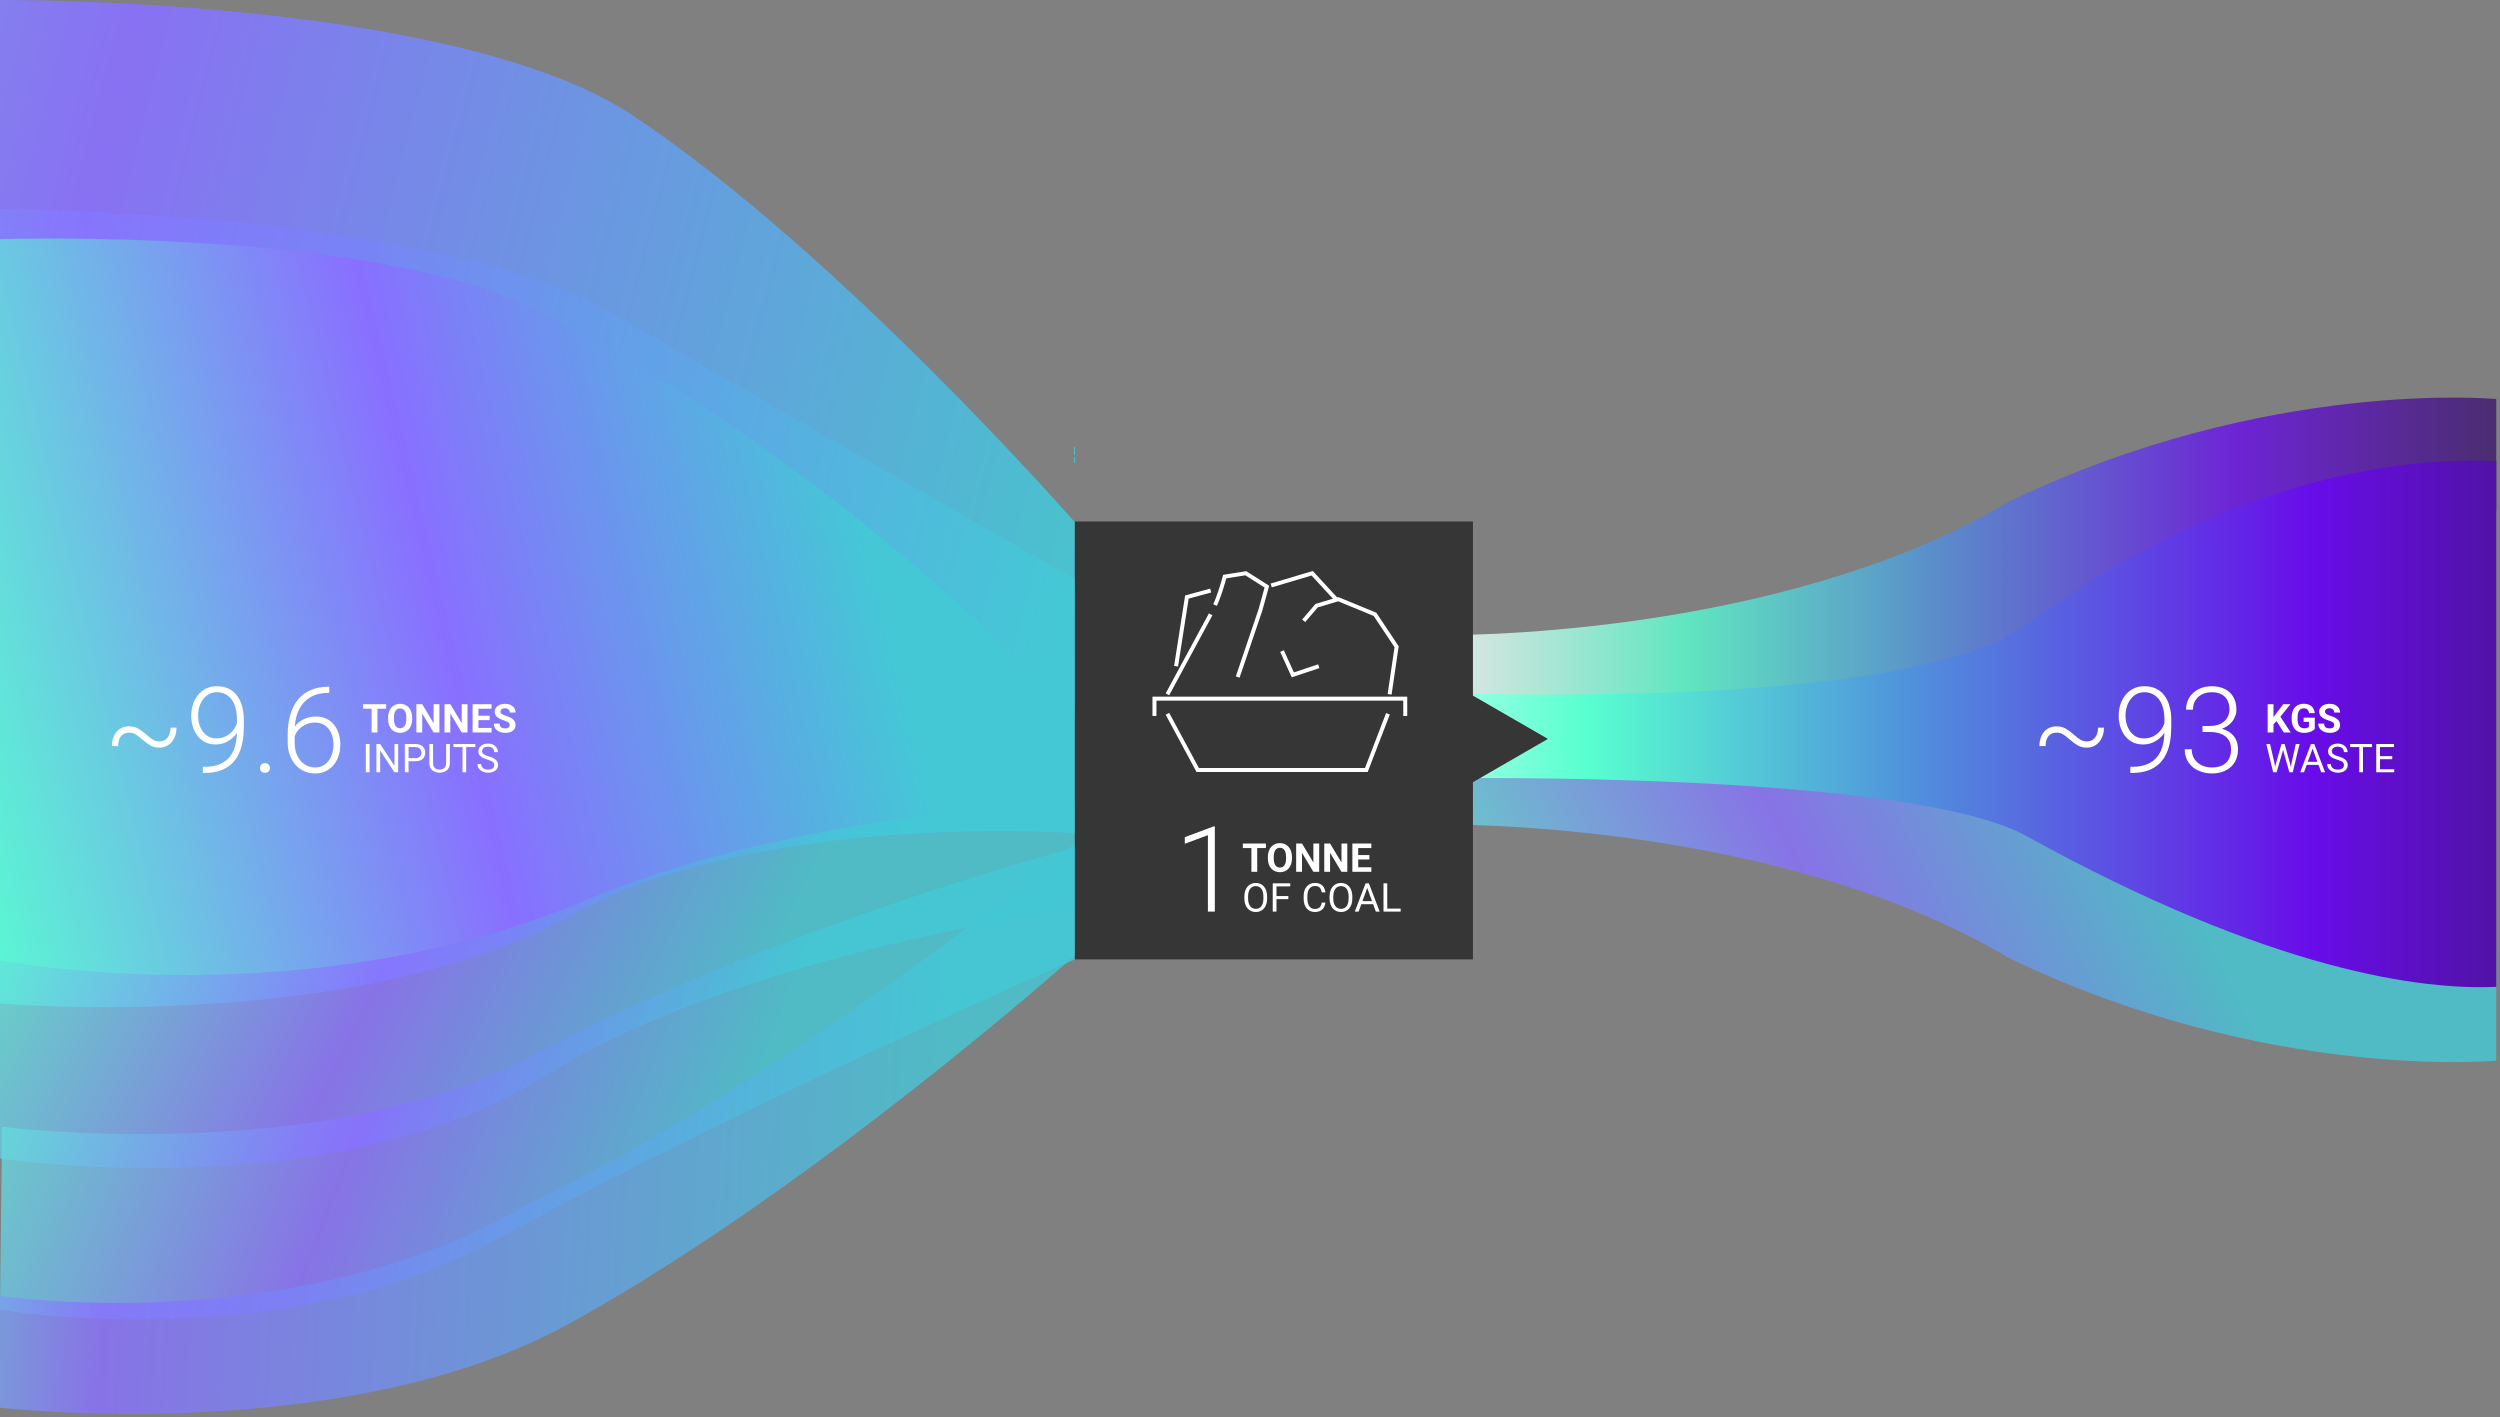
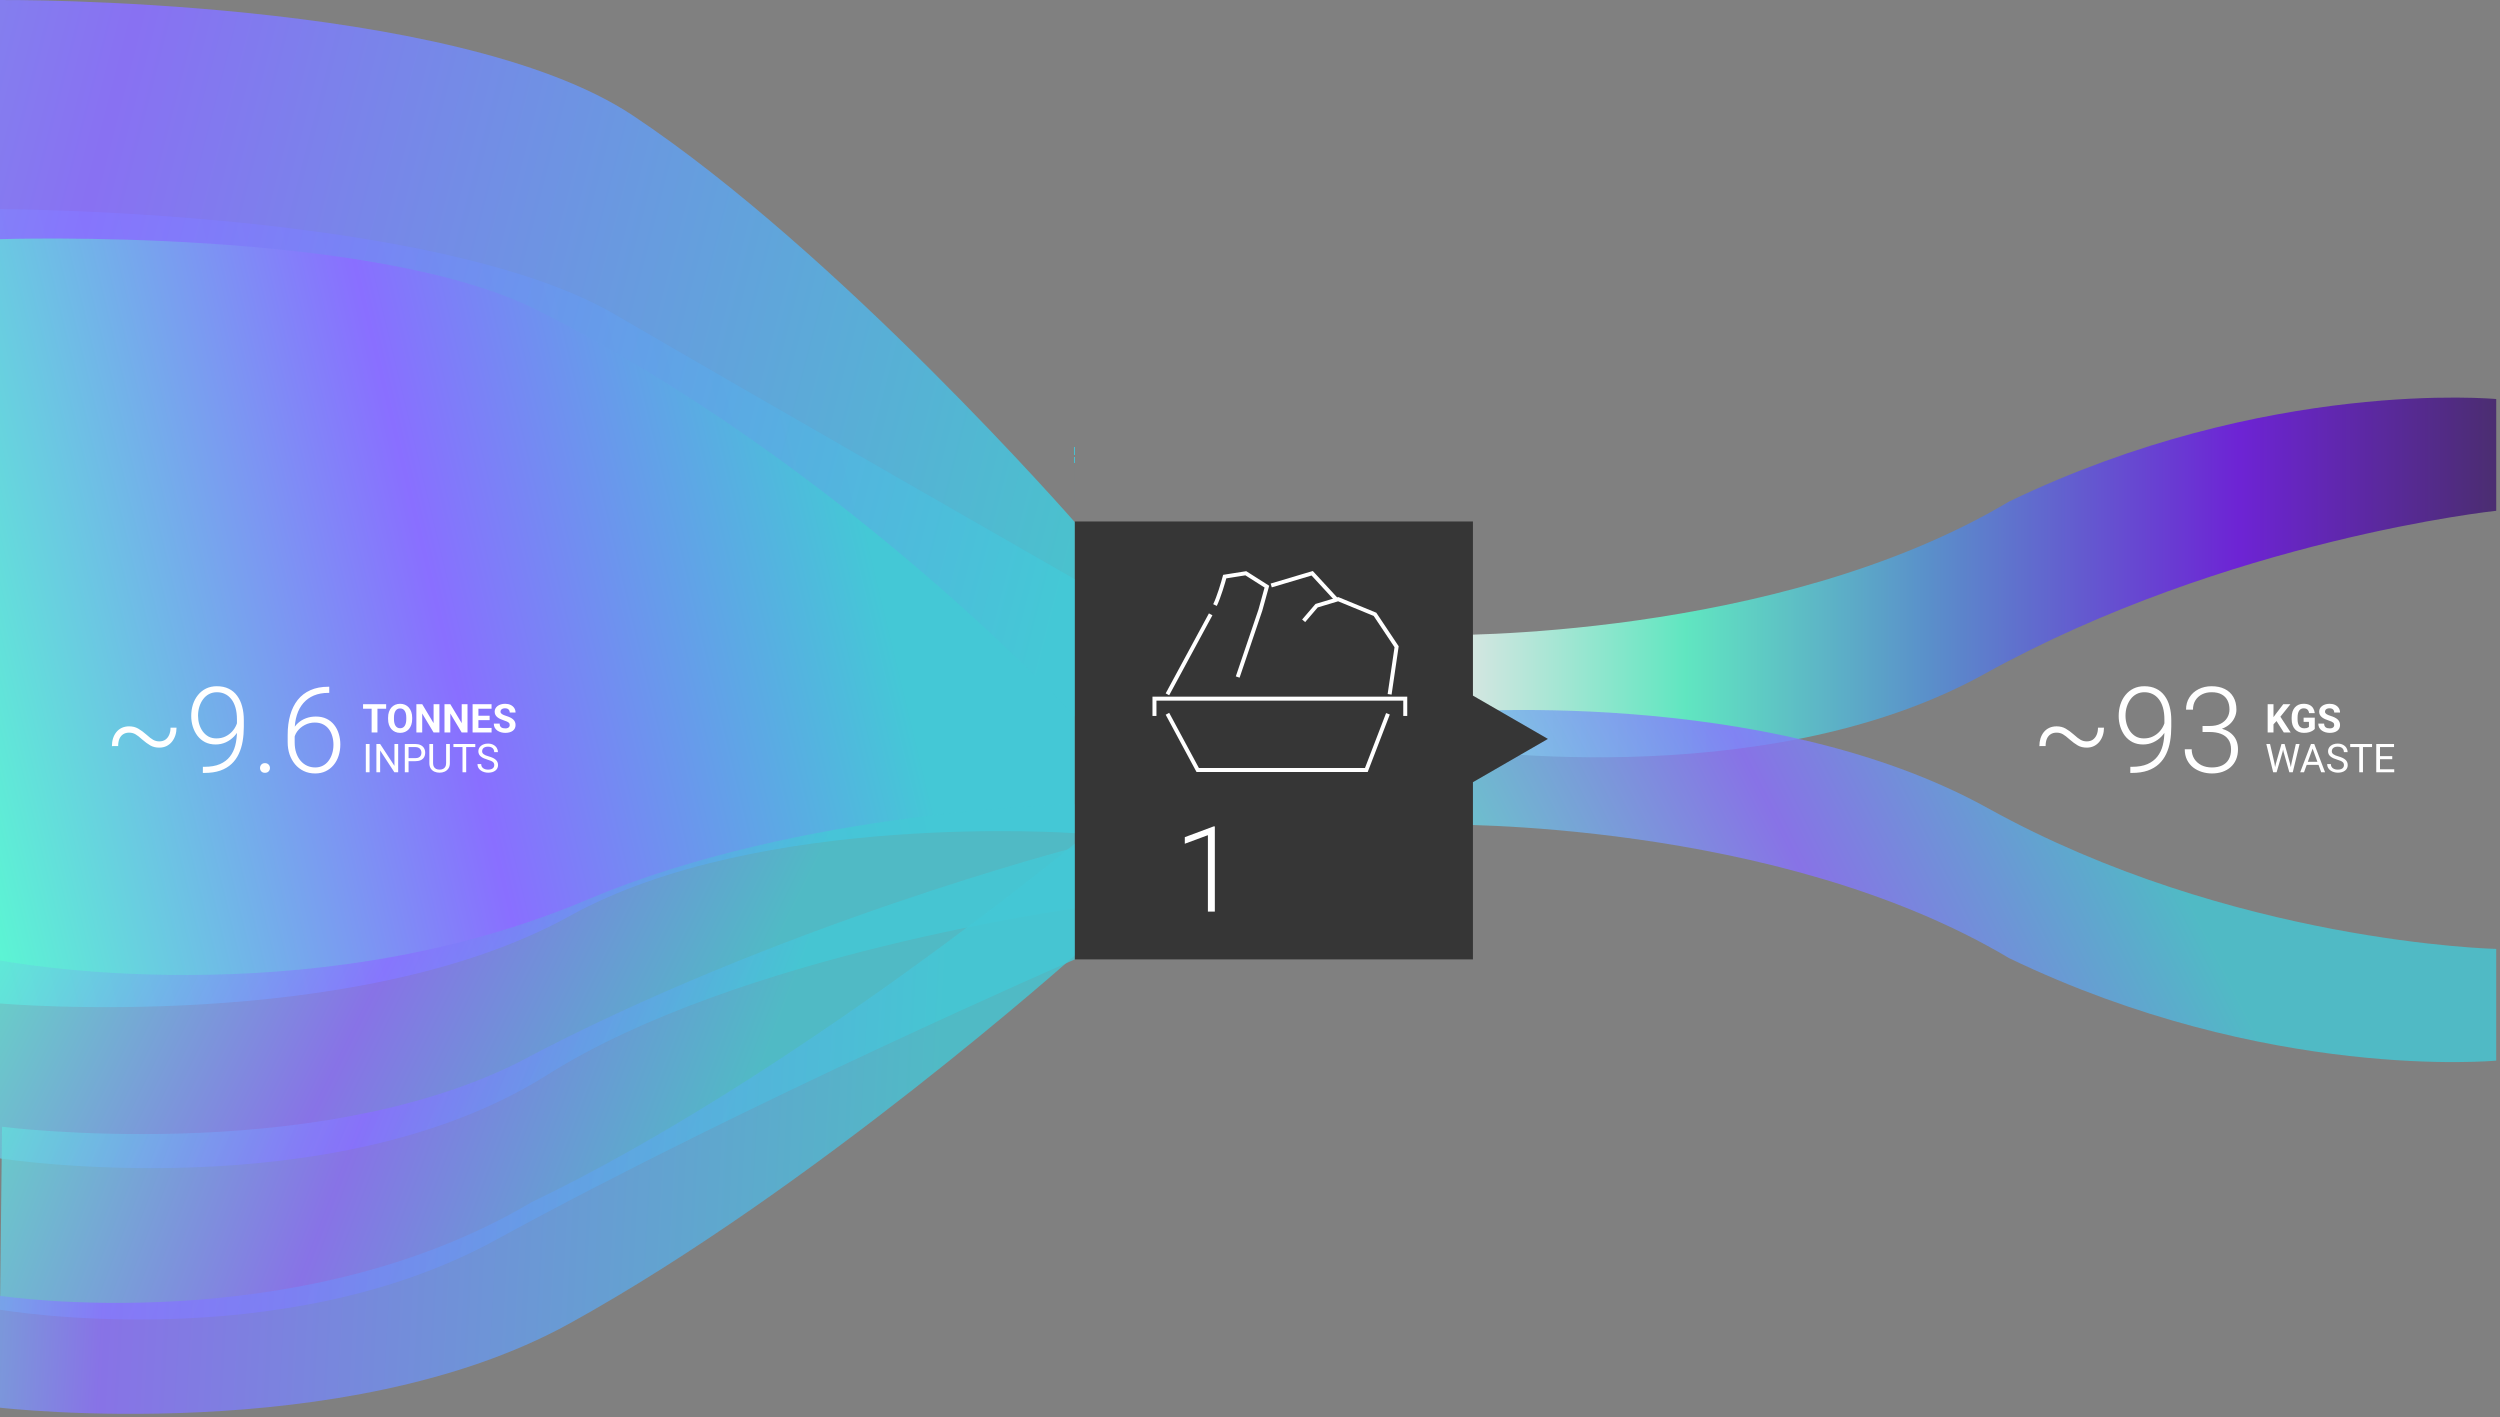
<svg xmlns="http://www.w3.org/2000/svg" width="628" height="356" viewBox="0 0 628 356" fill="none">
  <rect x="0" y="0" width="628" height="356" fill="#808080" stroke="none" />
  <path opacity="0.8" d="M627.051 128.307C627.051 128.307 559.645 135.431 498.455 169.32C442.227 200.461 361.696 187.609 361.696 187.609V159.538C361.696 159.538 446.129 160.867 504.673 125.991C569.5 94.769 627.051 100.241 627.051 100.241V128.312V128.307Z" fill="url(#paint0_linear_2028_6217)" />
  <path opacity="0.8" d="M627.051 238.365C627.051 238.365 560.57 236.916 499.38 203.027C443.152 171.885 361.696 179.062 361.696 179.062V207.133C361.696 207.133 446.129 205.805 504.673 240.68C569.5 271.902 627.051 266.431 627.051 266.431V238.36V238.365Z" fill="url(#paint1_linear_2028_6217)" />
-   <path d="M509.001 157C561.928 118.187 606.761 114.831 627.052 115.835V247.895C608.927 248.714 571.128 244.326 509.001 210C479.501 193.701 362.757 195.5 362.757 195.5L362.878 174C363.08 174.009 479.027 178.981 509.001 157Z" fill="url(#paint2_linear_2028_6217)" />
  <path d="M154.5 79C109.572 52.772 0 52.529 0 52.529V252.072C0 252.072 89.304 259.897 143.111 230.106C191.026 203.576 270 209.304 270 209.304V145.5C270 145.5 187.5 98.265 154.5 79Z" fill="url(#paint3_linear_2028_6217)" />
  <path opacity="0.9" d="M270.003 180C270.003 180 212.498 117.068 134.998 77.934C93.555 56.998 0 60.078 0 60.078V0.003C0 0.003 114.018 -0.871 158.947 28.994C210.793 63.459 270.011 131.186 270.011 131.186V112.273L270.003 180Z" fill="url(#paint4_linear_2028_6217)" />
-   <path opacity="0.8" d="M0 291C0 291 83.692 304.003 137.5 270C185.417 239.719 270.011 228.181 270.011 228.181V215.1V202.02C270.011 202.02 201.407 203.185 147.5 226C76.373 256.098 0 241.257 0 241.257V291Z" fill="url(#paint5_linear_2028_6217)" />
+   <path opacity="0.8" d="M0 291C0 291 83.692 304.003 137.5 270C185.417 239.719 270.011 228.181 270.011 228.181V202.02C270.011 202.02 201.407 203.185 147.5 226C76.373 256.098 0 241.257 0 241.257V291Z" fill="url(#paint5_linear_2028_6217)" />
  <path opacity="0.8" d="M270.011 241C270.011 241 188.397 276.543 124.5 311.5C70.298 341.153 0 329 0 329L0.508 283.044C0.508 283.044 77.802 292.908 130.009 266.971C194.851 232.388 270.011 212.897 270.011 212.897V241Z" fill="url(#paint6_linear_2028_6217)" />
  <path opacity="0.8" d="M270.011 239.995C270.011 239.995 204.517 298.573 143 332.5C86.471 363.677 0 353.611 0 353.611V325.508C0 325.508 74.643 336.915 133.5 302C198.675 270.743 270.011 211.897 270.011 211.897V240V239.995Z" fill="url(#paint7_linear_2028_6217)" />
  <path d="M42.835 182.794H44.344C44.344 183.468 44.246 184.107 44.051 184.713C43.855 185.309 43.572 185.841 43.201 186.31C42.83 186.769 42.376 187.135 41.839 187.408C41.302 187.672 40.691 187.804 40.008 187.804C39.148 187.804 38.401 187.623 37.767 187.262C37.132 186.9 36.424 186.378 35.643 185.694C35.037 185.138 34.5 184.723 34.031 184.449C33.562 184.176 33.03 184.039 32.435 184.039C31.858 184.039 31.365 184.171 30.955 184.435C30.545 184.688 30.227 185.069 30.003 185.577C29.788 186.075 29.681 186.686 29.681 187.408L28.113 187.423C28.113 186.729 28.206 186.085 28.392 185.489C28.587 184.884 28.865 184.356 29.227 183.907C29.598 183.448 30.052 183.092 30.589 182.838C31.136 182.584 31.751 182.457 32.435 182.457C33.304 182.457 34.065 182.647 34.72 183.028C35.374 183.399 36.072 183.912 36.815 184.566C37.449 185.152 38.001 185.577 38.47 185.841C38.938 186.104 39.451 186.236 40.008 186.236C40.603 186.236 41.111 186.095 41.531 185.812C41.951 185.519 42.273 185.113 42.498 184.596C42.723 184.078 42.835 183.478 42.835 182.794ZM50.965 192.623H51.346C52.898 192.623 54.197 192.398 55.242 191.949C56.287 191.49 57.122 190.86 57.747 190.06C58.382 189.249 58.836 188.302 59.109 187.218C59.383 186.134 59.52 184.957 59.52 183.688V180.714C59.52 179.591 59.398 178.604 59.153 177.755C58.909 176.905 58.562 176.197 58.113 175.631C57.664 175.055 57.132 174.62 56.517 174.327C55.911 174.034 55.237 173.888 54.495 173.888C53.763 173.888 53.099 174.044 52.503 174.356C51.917 174.669 51.419 175.104 51.009 175.66C50.608 176.207 50.296 176.837 50.071 177.55C49.856 178.253 49.749 179 49.749 179.791C49.749 180.514 49.847 181.217 50.042 181.9C50.247 182.574 50.545 183.185 50.935 183.731C51.326 184.269 51.805 184.698 52.371 185.021C52.947 185.333 53.611 185.489 54.363 185.489C55.213 185.489 55.965 185.328 56.619 185.006C57.283 184.684 57.845 184.269 58.304 183.761C58.773 183.243 59.129 182.687 59.373 182.091C59.627 181.485 59.764 180.899 59.783 180.333L60.662 180.318C60.662 181.207 60.496 182.057 60.164 182.867C59.842 183.668 59.383 184.381 58.787 185.006C58.201 185.621 57.513 186.109 56.722 186.471C55.931 186.832 55.076 187.013 54.158 187.013C53.162 187.013 52.278 186.817 51.507 186.427C50.745 186.026 50.105 185.489 49.588 184.815C49.08 184.132 48.694 183.365 48.431 182.516C48.167 181.666 48.035 180.782 48.035 179.864C48.035 178.839 48.177 177.877 48.46 176.979C48.753 176.07 49.178 175.274 49.734 174.591C50.291 173.897 50.965 173.355 51.756 172.965C52.557 172.574 53.46 172.379 54.466 172.379C55.608 172.379 56.605 172.589 57.454 173.009C58.304 173.419 59.007 174.005 59.563 174.767C60.13 175.528 60.55 176.427 60.823 177.462C61.106 178.497 61.248 179.64 61.248 180.89V182.574C61.248 183.834 61.15 185.04 60.955 186.192C60.76 187.345 60.433 188.409 59.974 189.386C59.524 190.353 58.919 191.192 58.157 191.905C57.395 192.618 56.453 193.175 55.33 193.575C54.207 193.966 52.879 194.161 51.346 194.161H50.95L50.965 192.623ZM65.32 192.931C65.32 192.589 65.428 192.301 65.643 192.066C65.867 191.822 66.17 191.7 66.551 191.7C66.941 191.7 67.249 191.822 67.474 192.066C67.698 192.301 67.811 192.589 67.811 192.931C67.811 193.263 67.698 193.546 67.474 193.78C67.249 194.015 66.941 194.132 66.551 194.132C66.17 194.132 65.867 194.015 65.643 193.78C65.428 193.546 65.32 193.263 65.32 192.931ZM82.459 172.511H82.708V174.049H82.459C81.111 174.049 79.91 174.269 78.856 174.708C77.811 175.147 76.927 175.782 76.204 176.612C75.491 177.433 74.949 178.429 74.578 179.601C74.207 180.772 74.022 182.086 74.022 183.541V186.485C74.022 187.472 74.153 188.355 74.417 189.137C74.681 189.908 75.047 190.567 75.516 191.114C75.984 191.661 76.531 192.076 77.156 192.359C77.781 192.643 78.455 192.784 79.178 192.784C79.891 192.784 80.53 192.638 81.097 192.345C81.663 192.052 82.142 191.642 82.532 191.114C82.933 190.587 83.235 189.981 83.44 189.298C83.655 188.604 83.763 187.862 83.763 187.071C83.763 186.319 83.665 185.611 83.47 184.947C83.284 184.273 82.996 183.678 82.606 183.16C82.215 182.643 81.727 182.237 81.141 181.944C80.555 181.651 79.866 181.505 79.075 181.505C78.177 181.505 77.337 181.71 76.556 182.12C75.774 182.53 75.135 183.077 74.637 183.761C74.148 184.444 73.89 185.191 73.86 186.002L72.85 185.987C72.918 185.069 73.128 184.244 73.48 183.512C73.831 182.77 74.295 182.14 74.871 181.622C75.457 181.095 76.126 180.694 76.878 180.421C77.64 180.138 78.46 179.996 79.339 179.996C80.364 179.996 81.258 180.182 82.019 180.553C82.791 180.924 83.431 181.437 83.939 182.091C84.456 182.735 84.842 183.482 85.096 184.332C85.359 185.172 85.491 186.061 85.491 186.998C85.491 188.023 85.345 188.98 85.052 189.869C84.769 190.748 84.349 191.52 83.792 192.184C83.245 192.848 82.581 193.365 81.8 193.736C81.028 194.107 80.154 194.293 79.178 194.293C78.103 194.293 77.142 194.088 76.292 193.678C75.442 193.268 74.715 192.701 74.109 191.979C73.514 191.256 73.055 190.426 72.732 189.488C72.42 188.541 72.264 187.53 72.264 186.456V184.581C72.264 182.765 72.474 181.119 72.894 179.645C73.314 178.16 73.943 176.886 74.783 175.821C75.633 174.757 76.692 173.941 77.962 173.375C79.241 172.799 80.74 172.511 82.459 172.511Z" fill="white" />
  <path d="M94.814 176.891V184H93.353V176.891H94.814ZM97.001 176.891V178.038H91.2V176.891H97.001ZM103.539 180.279V180.616C103.539 181.157 103.466 181.642 103.319 182.071C103.173 182.501 102.966 182.867 102.699 183.17C102.432 183.469 102.113 183.699 101.742 183.858C101.374 184.018 100.966 184.098 100.517 184.098C100.071 184.098 99.662 184.018 99.291 183.858C98.923 183.699 98.604 183.469 98.334 183.17C98.064 182.867 97.854 182.501 97.704 182.071C97.558 181.642 97.484 181.157 97.484 180.616V180.279C97.484 179.736 97.558 179.251 97.704 178.824C97.851 178.395 98.057 178.028 98.324 177.726C98.594 177.423 98.913 177.192 99.281 177.032C99.652 176.873 100.061 176.793 100.507 176.793C100.956 176.793 101.365 176.873 101.732 177.032C102.104 177.192 102.423 177.423 102.689 177.726C102.96 178.028 103.168 178.395 103.314 178.824C103.464 179.251 103.539 179.736 103.539 180.279ZM102.06 180.616V180.27C102.06 179.892 102.025 179.56 101.957 179.273C101.889 178.987 101.788 178.746 101.654 178.551C101.521 178.355 101.358 178.209 101.166 178.111C100.974 178.01 100.754 177.96 100.507 177.96C100.259 177.96 100.04 178.01 99.848 178.111C99.659 178.209 99.498 178.355 99.364 178.551C99.234 178.746 99.135 178.987 99.066 179.273C98.998 179.56 98.964 179.892 98.964 180.27V180.616C98.964 180.991 98.998 181.323 99.066 181.612C99.135 181.899 99.236 182.141 99.369 182.34C99.503 182.535 99.665 182.683 99.857 182.784C100.049 182.885 100.269 182.936 100.517 182.936C100.764 182.936 100.984 182.885 101.176 182.784C101.368 182.683 101.529 182.535 101.659 182.34C101.789 182.141 101.889 181.899 101.957 181.612C102.025 181.323 102.06 180.991 102.06 180.616ZM110.38 176.891V184H108.915L106.059 179.234V184H104.594V176.891H106.059L108.92 181.661V176.891H110.38ZM117.44 176.891V184H115.976L113.119 179.234V184H111.654V176.891H113.119L115.98 181.661V176.891H117.44ZM123.485 182.857V184H119.701V182.857H123.485ZM120.18 176.891V184H118.715V176.891H120.18ZM122.992 179.786V180.899H119.701V179.786H122.992ZM123.48 176.891V178.038H119.701V176.891H123.48ZM128.041 182.14C128.041 182.013 128.021 181.899 127.982 181.798C127.947 181.694 127.878 181.599 127.777 181.515C127.676 181.427 127.535 181.34 127.353 181.256C127.17 181.171 126.934 181.083 126.645 180.992C126.322 180.888 126.016 180.771 125.727 180.641C125.44 180.51 125.186 180.359 124.965 180.187C124.747 180.011 124.574 179.807 124.447 179.576C124.324 179.345 124.262 179.076 124.262 178.771C124.262 178.474 124.327 178.206 124.457 177.965C124.587 177.721 124.77 177.512 125.004 177.34C125.238 177.164 125.515 177.029 125.834 176.935C126.156 176.84 126.509 176.793 126.894 176.793C127.418 176.793 127.875 176.887 128.266 177.076C128.656 177.265 128.959 177.524 129.174 177.853C129.392 178.181 129.501 178.557 129.501 178.98H128.046C128.046 178.772 128.002 178.59 127.914 178.434C127.829 178.274 127.699 178.149 127.523 178.058C127.351 177.966 127.133 177.921 126.869 177.921C126.615 177.921 126.404 177.96 126.234 178.038C126.065 178.113 125.938 178.215 125.854 178.346C125.769 178.473 125.727 178.616 125.727 178.775C125.727 178.896 125.756 179.005 125.814 179.103C125.876 179.2 125.967 179.291 126.088 179.376C126.208 179.461 126.356 179.54 126.532 179.615C126.708 179.69 126.911 179.763 127.143 179.835C127.53 179.952 127.87 180.084 128.163 180.23C128.459 180.377 128.707 180.541 128.905 180.724C129.104 180.906 129.254 181.113 129.354 181.344C129.455 181.575 129.506 181.837 129.506 182.13C129.506 182.439 129.446 182.716 129.325 182.96C129.205 183.204 129.031 183.411 128.803 183.58C128.575 183.749 128.303 183.878 127.987 183.966C127.672 184.054 127.318 184.098 126.928 184.098C126.576 184.098 126.229 184.052 125.888 183.961C125.546 183.867 125.235 183.725 124.955 183.536C124.678 183.347 124.457 183.106 124.291 182.813C124.125 182.521 124.042 182.174 124.042 181.773H125.512C125.512 181.995 125.546 182.182 125.614 182.335C125.683 182.488 125.779 182.612 125.902 182.706C126.029 182.8 126.179 182.869 126.352 182.911C126.527 182.953 126.719 182.975 126.928 182.975C127.182 182.975 127.39 182.939 127.553 182.867C127.719 182.796 127.841 182.696 127.919 182.569C128 182.442 128.041 182.299 128.041 182.14ZM92.836 186.891V194H91.894V186.891H92.836ZM100.019 186.891V194H99.071L95.492 188.517V194H94.55V186.891H95.492L99.086 192.389V186.891H100.019ZM104.311 191.212H102.411V190.445H104.311C104.678 190.445 104.976 190.387 105.204 190.27C105.432 190.152 105.598 189.99 105.702 189.781C105.81 189.573 105.863 189.335 105.863 189.068C105.863 188.824 105.81 188.595 105.702 188.38C105.598 188.165 105.432 187.993 105.204 187.862C104.976 187.729 104.678 187.662 104.311 187.662H102.631V194H101.688V186.891H104.311C104.848 186.891 105.302 186.983 105.673 187.169C106.044 187.354 106.326 187.612 106.518 187.94C106.71 188.266 106.806 188.639 106.806 189.059C106.806 189.514 106.71 189.903 106.518 190.226C106.326 190.548 106.044 190.794 105.673 190.963C105.302 191.129 104.848 191.212 104.311 191.212ZM112.064 186.891H113.002V191.7C113.002 192.234 112.883 192.678 112.646 193.033C112.408 193.388 112.092 193.655 111.698 193.834C111.308 194.01 110.883 194.098 110.424 194.098C109.942 194.098 109.506 194.01 109.115 193.834C108.728 193.655 108.42 193.388 108.192 193.033C107.968 192.678 107.855 192.234 107.855 191.7V186.891H108.788V191.7C108.788 192.071 108.856 192.377 108.993 192.618C109.13 192.859 109.32 193.038 109.564 193.155C109.812 193.272 110.098 193.331 110.424 193.331C110.753 193.331 111.039 193.272 111.283 193.155C111.531 193.038 111.723 192.859 111.859 192.618C111.996 192.377 112.064 192.071 112.064 191.7V186.891ZM117.108 186.891V194H116.181V186.891H117.108ZM119.394 186.891V187.662H113.9V186.891H119.394ZM124.159 192.203C124.159 192.037 124.133 191.891 124.081 191.764C124.032 191.633 123.944 191.516 123.817 191.412C123.694 191.308 123.521 191.209 123.3 191.114C123.082 191.02 122.805 190.924 122.47 190.826C122.118 190.722 121.801 190.606 121.518 190.479C121.234 190.349 120.992 190.201 120.79 190.035C120.588 189.869 120.434 189.679 120.326 189.464C120.219 189.249 120.165 189.003 120.165 188.727C120.165 188.45 120.222 188.194 120.336 187.96C120.45 187.726 120.613 187.522 120.824 187.35C121.039 187.174 121.295 187.037 121.591 186.939C121.887 186.842 122.217 186.793 122.582 186.793C123.116 186.793 123.568 186.896 123.939 187.101C124.314 187.302 124.599 187.568 124.794 187.896C124.989 188.222 125.087 188.57 125.087 188.941H124.149C124.149 188.674 124.092 188.438 123.979 188.233C123.865 188.025 123.692 187.862 123.461 187.745C123.23 187.625 122.937 187.564 122.582 187.564C122.247 187.564 121.97 187.615 121.752 187.716C121.534 187.817 121.371 187.953 121.264 188.126C121.16 188.299 121.107 188.495 121.107 188.717C121.107 188.867 121.138 189.003 121.2 189.127C121.265 189.247 121.365 189.36 121.498 189.464C121.635 189.568 121.807 189.664 122.016 189.752C122.227 189.84 122.479 189.924 122.772 190.006C123.176 190.12 123.524 190.247 123.817 190.387C124.11 190.527 124.351 190.685 124.54 190.86C124.732 191.033 124.874 191.23 124.965 191.451C125.059 191.669 125.106 191.917 125.106 192.193C125.106 192.483 125.048 192.745 124.931 192.979C124.813 193.214 124.646 193.414 124.428 193.58C124.21 193.746 123.948 193.875 123.642 193.966C123.339 194.054 123 194.098 122.626 194.098C122.297 194.098 121.973 194.052 121.654 193.961C121.339 193.87 121.05 193.733 120.79 193.551C120.533 193.368 120.326 193.144 120.17 192.877C120.017 192.607 119.94 192.294 119.94 191.939H120.878C120.878 192.184 120.925 192.394 121.02 192.569C121.114 192.742 121.243 192.885 121.405 192.999C121.571 193.113 121.758 193.198 121.967 193.253C122.178 193.305 122.398 193.331 122.626 193.331C122.955 193.331 123.233 193.285 123.461 193.194C123.689 193.103 123.861 192.973 123.979 192.804C124.099 192.634 124.159 192.434 124.159 192.203Z" fill="white" />
  <path d="M370.001 174.741L388.833 185.614L370.001 196.486V241.001H270V131H370.001V174.741Z" fill="#363636" />
  <path d="M305.208 151.99C306.185 149.972 307.244 146.384 307.652 144.842L312.947 144.001L318.242 147.365L316.613 153.251L310.91 170.07" stroke="white" />
  <path d="M293.259 174.414L304.121 154.319M349.071 174.414L350.828 162.466L345.397 154.319L336.165 150.518L330.734 152.147L327.475 155.949" stroke="white" />
  <path d="M319.329 147.068L329.619 144.001L335.622 150.518" stroke="white" />
-   <path d="M304.122 148.346L298.148 149.975L295.432 167.354" stroke="white" />
-   <path d="M322.044 163.552L324.76 169.527L331.277 167.354" stroke="white" />
  <path d="M348.656 179.302L343.225 193.423L340.578 193.423L337.93 193.423L332.635 193.423L322.044 193.423L316.749 193.423L311.454 193.423L306.158 193.423L300.863 193.423L293.26 179.302" stroke="white" />
  <path d="M353.001 179.845V175.5H290.001V179.845" stroke="white" />
  <path d="M305.167 207.585V229.001H303.424V209.797L297.623 211.95V210.295L304.874 207.585H305.167Z" fill="white" />
-   <path d="M315.814 211.892V219.001H314.354V211.892H315.814ZM318.002 211.892V213.039H312.201V211.892H318.002ZM324.54 215.28V215.617C324.54 216.158 324.467 216.643 324.32 217.072C324.174 217.502 323.967 217.868 323.7 218.171C323.433 218.47 323.114 218.7 322.743 218.859C322.375 219.019 321.967 219.099 321.518 219.099C321.072 219.099 320.663 219.019 320.292 218.859C319.924 218.7 319.605 218.47 319.335 218.171C319.065 217.868 318.855 217.502 318.705 217.072C318.559 216.643 318.485 216.158 318.485 215.617V215.28C318.485 214.737 318.559 214.252 318.705 213.825C318.852 213.396 319.058 213.029 319.325 212.727C319.595 212.424 319.914 212.193 320.282 212.033C320.653 211.874 321.062 211.794 321.508 211.794C321.957 211.794 322.366 211.874 322.733 212.033C323.104 212.193 323.424 212.424 323.69 212.727C323.961 213.029 324.169 213.396 324.315 213.825C324.465 214.252 324.54 214.737 324.54 215.28ZM323.061 215.617V215.271C323.061 214.893 323.026 214.561 322.958 214.274C322.89 213.988 322.789 213.747 322.655 213.552C322.522 213.356 322.359 213.21 322.167 213.112C321.975 213.011 321.755 212.961 321.508 212.961C321.26 212.961 321.041 213.011 320.849 213.112C320.66 213.21 320.499 213.356 320.365 213.552C320.235 213.747 320.136 213.988 320.067 214.274C319.999 214.561 319.965 214.893 319.965 215.271V215.617C319.965 215.992 319.999 216.324 320.067 216.613C320.136 216.9 320.237 217.142 320.37 217.341C320.504 217.536 320.666 217.684 320.858 217.785C321.05 217.886 321.27 217.937 321.518 217.937C321.765 217.937 321.985 217.886 322.177 217.785C322.369 217.684 322.53 217.536 322.66 217.341C322.79 217.142 322.89 216.9 322.958 216.613C323.026 216.324 323.061 215.992 323.061 215.617ZM331.381 211.892V219.001H329.916L327.06 214.235V219.001H325.595V211.892H327.06L329.921 216.662V211.892H331.381ZM338.441 211.892V219.001H336.977L334.12 214.235V219.001H332.655V211.892H334.12L336.981 216.662V211.892H338.441ZM344.486 217.858V219.001H340.702V217.858H344.486ZM341.181 211.892V219.001H339.716V211.892H341.181ZM343.993 214.787V215.9H340.702V214.787H343.993ZM344.481 211.892V213.039H340.702V211.892H344.481ZM318.3 225.222V225.671C318.3 226.205 318.233 226.683 318.1 227.106C317.966 227.53 317.774 227.889 317.523 228.186C317.273 228.482 316.972 228.708 316.62 228.864C316.272 229.021 315.881 229.099 315.448 229.099C315.028 229.099 314.643 229.021 314.291 228.864C313.943 228.708 313.64 228.482 313.383 228.186C313.129 227.889 312.932 227.53 312.792 227.106C312.652 226.683 312.582 226.205 312.582 225.671V225.222C312.582 224.688 312.65 224.211 312.787 223.791C312.927 223.368 313.124 223.008 313.378 222.712C313.632 222.412 313.933 222.185 314.281 222.028C314.633 221.872 315.019 221.794 315.438 221.794C315.871 221.794 316.262 221.872 316.61 222.028C316.962 222.185 317.263 222.412 317.514 222.712C317.768 223.008 317.961 223.368 318.095 223.791C318.231 224.211 318.3 224.688 318.3 225.222ZM317.367 225.671V225.212C317.367 224.789 317.323 224.414 317.235 224.089C317.151 223.763 317.025 223.49 316.859 223.269C316.693 223.047 316.49 222.88 316.249 222.766C316.011 222.652 315.741 222.595 315.438 222.595C315.146 222.595 314.88 222.652 314.643 222.766C314.408 222.88 314.206 223.047 314.037 223.269C313.871 223.49 313.743 223.763 313.651 224.089C313.56 224.414 313.515 224.789 313.515 225.212V225.671C313.515 226.097 313.56 226.475 313.651 226.804C313.743 227.129 313.873 227.404 314.042 227.629C314.215 227.85 314.418 228.018 314.652 228.132C314.89 228.246 315.155 228.303 315.448 228.303C315.754 228.303 316.026 228.246 316.264 228.132C316.501 228.018 316.701 227.85 316.864 227.629C317.03 227.404 317.156 227.129 317.24 226.804C317.325 226.475 317.367 226.097 317.367 225.671ZM320.653 221.892V229.001H319.711V221.892H320.653ZM323.632 225.09V225.861H320.448V225.09H323.632ZM324.115 221.892V222.663H320.448V221.892H324.115ZM332.011 226.74H332.948C332.899 227.189 332.771 227.591 332.562 227.946C332.354 228.301 332.06 228.583 331.679 228.791C331.298 228.996 330.823 229.099 330.253 229.099C329.836 229.099 329.457 229.021 329.115 228.864C328.777 228.708 328.485 228.487 328.241 228.2C327.997 227.91 327.808 227.564 327.675 227.16C327.545 226.753 327.479 226.301 327.479 225.803V225.095C327.479 224.597 327.545 224.146 327.675 223.742C327.808 223.335 327.999 222.987 328.246 222.697C328.497 222.408 328.798 222.185 329.149 222.028C329.501 221.872 329.896 221.794 330.336 221.794C330.873 221.794 331.327 221.895 331.698 222.097C332.069 222.299 332.357 222.578 332.562 222.937C332.771 223.291 332.899 223.703 332.948 224.172H332.011C331.965 223.84 331.881 223.555 331.757 223.317C331.633 223.076 331.457 222.891 331.229 222.761C331.002 222.631 330.704 222.565 330.336 222.565C330.02 222.565 329.742 222.626 329.501 222.746C329.263 222.867 329.063 223.037 328.9 223.259C328.741 223.48 328.62 223.745 328.539 224.055C328.458 224.364 328.417 224.707 328.417 225.085V225.803C328.417 226.151 328.453 226.478 328.524 226.784C328.599 227.09 328.712 227.359 328.861 227.59C329.011 227.821 329.201 228.003 329.433 228.137C329.664 228.267 329.937 228.332 330.253 228.332C330.653 228.332 330.972 228.269 331.21 228.142C331.448 228.015 331.627 227.832 331.747 227.595C331.871 227.357 331.959 227.072 332.011 226.74ZM339.706 225.222V225.671C339.706 226.205 339.639 226.683 339.506 227.106C339.372 227.53 339.18 227.889 338.93 228.186C338.679 228.482 338.378 228.708 338.026 228.864C337.678 229.021 337.287 229.099 336.854 229.099C336.435 229.099 336.049 229.021 335.697 228.864C335.349 228.708 335.046 228.482 334.789 228.186C334.535 227.889 334.338 227.53 334.198 227.106C334.058 226.683 333.988 226.205 333.988 225.671V225.222C333.988 224.688 334.057 224.211 334.193 223.791C334.333 223.368 334.53 223.008 334.784 222.712C335.038 222.412 335.339 222.185 335.688 222.028C336.039 221.872 336.425 221.794 336.845 221.794C337.278 221.794 337.668 221.872 338.017 222.028C338.368 222.185 338.669 222.412 338.92 222.712C339.174 223.008 339.368 223.368 339.501 223.791C339.638 224.211 339.706 224.688 339.706 225.222ZM338.773 225.671V225.212C338.773 224.789 338.729 224.414 338.642 224.089C338.557 223.763 338.432 223.49 338.266 223.269C338.1 223.047 337.896 222.88 337.655 222.766C337.418 222.652 337.147 222.595 336.845 222.595C336.552 222.595 336.286 222.652 336.049 222.766C335.814 222.88 335.613 223.047 335.443 223.269C335.277 223.49 335.149 223.763 335.058 224.089C334.966 224.414 334.921 224.789 334.921 225.212V225.671C334.921 226.097 334.966 226.475 335.058 226.804C335.149 227.129 335.279 227.404 335.448 227.629C335.621 227.85 335.824 228.018 336.059 228.132C336.296 228.246 336.562 228.303 336.854 228.303C337.16 228.303 337.432 228.246 337.67 228.132C337.908 228.018 338.108 227.85 338.271 227.629C338.437 227.404 338.562 227.129 338.646 226.804C338.731 226.475 338.773 226.097 338.773 225.671ZM343.642 222.521L341.288 229.001H340.326L343.036 221.892H343.656L343.642 222.521ZM345.614 229.001L343.256 222.521L343.241 221.892H343.861L346.581 229.001H345.614ZM345.492 226.369V227.141H341.498V226.369H345.492ZM351.845 228.234V229.001H348.29V228.234H351.845ZM348.476 221.892V229.001H347.533V221.892H348.476Z" fill="white" />
  <path d="M527.013 182.794H528.521C528.521 183.468 528.424 184.107 528.229 184.713C528.033 185.309 527.75 185.841 527.379 186.31C527.008 186.769 526.554 187.135 526.017 187.408C525.479 187.672 524.869 187.804 524.186 187.804C523.326 187.804 522.579 187.623 521.944 187.262C521.31 186.9 520.602 186.378 519.82 185.694C519.215 185.138 518.678 184.723 518.209 184.449C517.74 184.176 517.208 184.039 516.612 184.039C516.036 184.039 515.543 184.171 515.133 184.435C514.723 184.688 514.405 185.069 514.181 185.577C513.966 186.075 513.858 186.686 513.858 187.408L512.291 187.423C512.291 186.729 512.384 186.085 512.569 185.489C512.765 184.884 513.043 184.356 513.404 183.907C513.775 183.448 514.229 183.092 514.767 182.838C515.313 182.584 515.929 182.457 516.612 182.457C517.481 182.457 518.243 182.647 518.897 183.028C519.552 183.399 520.25 183.912 520.992 184.566C521.627 185.152 522.179 185.577 522.647 185.841C523.116 186.104 523.629 186.236 524.186 186.236C524.781 186.236 525.289 186.095 525.709 185.812C526.129 185.519 526.451 185.113 526.676 184.596C526.9 184.078 527.013 183.478 527.013 182.794ZM535.143 192.623H535.523C537.076 192.623 538.375 192.398 539.42 191.949C540.465 191.49 541.3 190.86 541.925 190.06C542.56 189.249 543.014 188.302 543.287 187.218C543.561 186.134 543.697 184.957 543.697 183.688V180.714C543.697 179.591 543.575 178.604 543.331 177.755C543.087 176.905 542.74 176.197 542.291 175.631C541.842 175.055 541.31 174.62 540.694 174.327C540.089 174.034 539.415 173.888 538.673 173.888C537.94 173.888 537.276 174.044 536.681 174.356C536.095 174.669 535.597 175.104 535.187 175.66C534.786 176.207 534.474 176.837 534.249 177.55C534.034 178.253 533.927 179 533.927 179.791C533.927 180.514 534.024 181.217 534.22 181.9C534.425 182.574 534.723 183.185 535.113 183.731C535.504 184.269 535.982 184.698 536.549 185.021C537.125 185.333 537.789 185.489 538.541 185.489C539.391 185.489 540.143 185.328 540.797 185.006C541.461 184.684 542.022 184.269 542.481 183.761C542.95 183.243 543.307 182.687 543.551 182.091C543.805 181.485 543.941 180.899 543.961 180.333L544.84 180.318C544.84 181.207 544.674 182.057 544.342 182.867C544.02 183.668 543.561 184.381 542.965 185.006C542.379 185.621 541.69 186.109 540.899 186.471C540.108 186.832 539.254 187.013 538.336 187.013C537.34 187.013 536.456 186.817 535.685 186.427C534.923 186.026 534.283 185.489 533.766 184.815C533.258 184.132 532.872 183.365 532.608 182.516C532.345 181.666 532.213 180.782 532.213 179.864C532.213 178.839 532.354 177.877 532.638 176.979C532.931 176.07 533.355 175.274 533.912 174.591C534.469 173.897 535.143 173.355 535.934 172.965C536.734 172.574 537.638 172.379 538.644 172.379C539.786 172.379 540.782 172.589 541.632 173.009C542.481 173.419 543.185 174.005 543.741 174.767C544.308 175.528 544.728 176.427 545.001 177.462C545.284 178.497 545.426 179.64 545.426 180.89V182.574C545.426 183.834 545.328 185.04 545.133 186.192C544.938 187.345 544.61 188.409 544.151 189.386C543.702 190.353 543.097 191.192 542.335 191.905C541.573 192.618 540.631 193.175 539.508 193.575C538.385 193.966 537.057 194.161 535.523 194.161H535.128L535.143 192.623ZM553.277 182.369H555.064C556.158 182.369 557.071 182.184 557.804 181.812C558.546 181.432 559.103 180.929 559.474 180.304C559.854 179.679 560.045 178.985 560.045 178.224C560.045 177.364 559.884 176.612 559.562 175.968C559.239 175.313 558.746 174.806 558.082 174.444C557.428 174.073 556.588 173.888 555.562 173.888C554.664 173.888 553.863 174.063 553.16 174.415C552.457 174.767 551.9 175.27 551.49 175.924C551.08 176.578 550.875 177.359 550.875 178.268H549.132C549.132 177.105 549.41 176.085 549.967 175.206C550.523 174.317 551.29 173.624 552.267 173.126C553.243 172.628 554.342 172.379 555.562 172.379C556.822 172.379 557.916 172.608 558.844 173.067C559.781 173.526 560.504 174.195 561.012 175.074C561.529 175.953 561.788 177.022 561.788 178.282C561.788 178.927 561.646 179.562 561.363 180.187C561.09 180.812 560.68 181.378 560.133 181.886C559.586 182.384 558.907 182.784 558.097 183.087C557.286 183.39 556.344 183.541 555.27 183.541H553.277V182.369ZM553.277 183.878V182.721H555.27C556.49 182.721 557.535 182.862 558.404 183.146C559.273 183.419 559.986 183.81 560.543 184.317C561.109 184.815 561.524 185.396 561.788 186.061C562.052 186.725 562.184 187.438 562.184 188.199C562.184 189.176 562.022 190.04 561.7 190.792C561.378 191.544 560.919 192.184 560.323 192.711C559.737 193.229 559.044 193.624 558.243 193.897C557.452 194.161 556.583 194.293 555.636 194.293C554.776 194.293 553.937 194.166 553.116 193.912C552.306 193.658 551.573 193.282 550.919 192.784C550.274 192.276 549.762 191.642 549.381 190.88C549 190.108 548.81 189.22 548.81 188.214H550.553C550.553 189.112 550.768 189.908 551.197 190.602C551.627 191.285 552.223 191.822 552.984 192.213C553.756 192.594 554.64 192.784 555.636 192.784C556.642 192.784 557.501 192.613 558.214 192.271C558.937 191.92 559.488 191.407 559.869 190.733C560.25 190.06 560.44 189.234 560.44 188.258C560.44 187.232 560.211 186.397 559.752 185.753C559.303 185.108 558.673 184.635 557.862 184.332C557.062 184.029 556.129 183.878 555.064 183.878H553.277Z" fill="white" />
  <path d="M571.1 176.891V184H569.635V176.891H571.1ZM575.357 176.891L572.54 180.401L570.914 182.149L570.65 180.763L571.749 179.259L573.561 176.891H575.357ZM573.692 184L571.598 180.714L572.682 179.806L575.426 184H573.692ZM581.471 180.284V183.102C581.36 183.235 581.189 183.38 580.958 183.536C580.727 183.689 580.429 183.821 580.064 183.932C579.7 184.042 579.259 184.098 578.741 184.098C578.282 184.098 577.864 184.023 577.486 183.873C577.109 183.72 576.783 183.497 576.51 183.204C576.24 182.911 576.031 182.553 575.885 182.13C575.738 181.703 575.665 181.217 575.665 180.67V180.226C575.665 179.679 575.735 179.192 575.875 178.766C576.018 178.339 576.222 177.979 576.485 177.687C576.749 177.394 577.063 177.171 577.428 177.018C577.792 176.865 578.198 176.788 578.644 176.788C579.262 176.788 579.77 176.889 580.167 177.091C580.564 177.289 580.867 177.566 581.075 177.921C581.287 178.272 581.417 178.676 581.466 179.132H580.045C580.009 178.891 579.941 178.681 579.84 178.502C579.739 178.323 579.594 178.183 579.405 178.082C579.22 177.981 578.979 177.931 578.683 177.931C578.438 177.931 578.22 177.981 578.028 178.082C577.84 178.18 577.68 178.325 577.55 178.517C577.42 178.709 577.32 178.946 577.252 179.229C577.184 179.513 577.149 179.841 577.149 180.216V180.67C577.149 181.041 577.185 181.37 577.257 181.656C577.328 181.939 577.434 182.179 577.574 182.374C577.717 182.566 577.893 182.711 578.102 182.809C578.31 182.906 578.552 182.955 578.829 182.955C579.06 182.955 579.252 182.936 579.405 182.896C579.562 182.857 579.687 182.81 579.781 182.755C579.879 182.696 579.954 182.641 580.006 182.589V181.329H578.668V180.284H581.471ZM586.354 182.14C586.354 182.013 586.334 181.899 586.295 181.798C586.259 181.694 586.191 181.599 586.09 181.515C585.989 181.427 585.847 181.34 585.665 181.256C585.483 181.171 585.247 181.083 584.957 180.992C584.635 180.888 584.329 180.771 584.039 180.641C583.753 180.51 583.499 180.359 583.277 180.187C583.059 180.011 582.887 179.807 582.76 179.576C582.636 179.345 582.574 179.076 582.574 178.771C582.574 178.474 582.639 178.206 582.77 177.965C582.9 177.721 583.082 177.512 583.316 177.34C583.551 177.164 583.827 177.029 584.146 176.935C584.469 176.84 584.822 176.793 585.206 176.793C585.73 176.793 586.188 176.887 586.578 177.076C586.969 177.265 587.271 177.524 587.486 177.853C587.704 178.181 587.813 178.557 587.813 178.98H586.358C586.358 178.772 586.314 178.59 586.227 178.434C586.142 178.274 586.012 178.149 585.836 178.058C585.663 177.966 585.445 177.921 585.182 177.921C584.928 177.921 584.716 177.96 584.547 178.038C584.378 178.113 584.251 178.215 584.166 178.346C584.081 178.473 584.039 178.616 584.039 178.775C584.039 178.896 584.068 179.005 584.127 179.103C584.189 179.2 584.28 179.291 584.4 179.376C584.521 179.461 584.669 179.54 584.845 179.615C585.021 179.69 585.224 179.763 585.455 179.835C585.842 179.952 586.183 180.084 586.476 180.23C586.772 180.377 587.019 180.541 587.218 180.724C587.416 180.906 587.566 181.113 587.667 181.344C587.768 181.575 587.818 181.837 587.818 182.13C587.818 182.439 587.758 182.716 587.638 182.96C587.517 183.204 587.343 183.411 587.115 183.58C586.887 183.749 586.616 183.878 586.3 183.966C585.984 184.054 585.631 184.098 585.24 184.098C584.889 184.098 584.542 184.052 584.2 183.961C583.858 183.867 583.548 183.725 583.268 183.536C582.991 183.347 582.77 183.106 582.604 182.813C582.438 182.521 582.354 182.174 582.354 181.773H583.824C583.824 181.995 583.858 182.182 583.927 182.335C583.995 182.488 584.091 182.612 584.215 182.706C584.342 182.8 584.492 182.869 584.664 182.911C584.84 182.953 585.032 182.975 585.24 182.975C585.494 182.975 585.702 182.939 585.865 182.867C586.031 182.796 586.153 182.696 586.231 182.569C586.313 182.442 586.354 182.299 586.354 182.14ZM571.695 191.852L573.106 186.891H573.79L573.395 188.819L571.876 194H571.197L571.695 191.852ZM570.235 186.891L571.358 191.754L571.695 194H571.021L569.298 186.891H570.235ZM575.616 191.749L576.715 186.891H577.657L575.938 194H575.265L575.616 191.749ZM573.893 186.891L575.265 191.852L575.763 194H575.084L573.619 188.819L573.219 186.891H573.893ZM581.119 187.521L578.766 194H577.804L580.514 186.891H581.134L581.119 187.521ZM583.092 194L580.733 187.521L580.719 186.891H581.339L584.059 194H583.092ZM582.97 191.368V192.14H578.976V191.368H582.97ZM588.8 192.203C588.8 192.037 588.774 191.891 588.722 191.764C588.673 191.633 588.585 191.516 588.458 191.412C588.334 191.308 588.162 191.209 587.94 191.114C587.722 191.02 587.446 190.924 587.11 190.826C586.759 190.722 586.441 190.606 586.158 190.479C585.875 190.349 585.632 190.201 585.431 190.035C585.229 189.869 585.074 189.679 584.967 189.464C584.859 189.249 584.806 189.003 584.806 188.727C584.806 188.45 584.863 188.194 584.977 187.96C585.09 187.726 585.253 187.522 585.465 187.35C585.68 187.174 585.935 187.037 586.231 186.939C586.528 186.842 586.858 186.793 587.223 186.793C587.757 186.793 588.209 186.896 588.58 187.101C588.954 187.302 589.239 187.568 589.435 187.896C589.63 188.222 589.728 188.57 589.728 188.941H588.79C588.79 188.674 588.733 188.438 588.619 188.233C588.505 188.025 588.333 187.862 588.102 187.745C587.87 187.625 587.577 187.564 587.223 187.564C586.887 187.564 586.611 187.615 586.393 187.716C586.174 187.817 586.012 187.953 585.904 188.126C585.8 188.299 585.748 188.495 585.748 188.717C585.748 188.867 585.779 189.003 585.841 189.127C585.906 189.247 586.005 189.36 586.139 189.464C586.275 189.568 586.448 189.664 586.656 189.752C586.868 189.84 587.12 189.924 587.413 190.006C587.817 190.12 588.165 190.247 588.458 190.387C588.751 190.527 588.992 190.685 589.181 190.86C589.373 191.033 589.514 191.23 589.605 191.451C589.7 191.669 589.747 191.917 589.747 192.193C589.747 192.483 589.688 192.745 589.571 192.979C589.454 193.214 589.286 193.414 589.068 193.58C588.85 193.746 588.588 193.875 588.282 193.966C587.979 194.054 587.641 194.098 587.267 194.098C586.938 194.098 586.614 194.052 586.295 193.961C585.979 193.87 585.691 193.733 585.431 193.551C585.174 193.368 584.967 193.144 584.811 192.877C584.658 192.607 584.581 192.294 584.581 191.939H585.519C585.519 192.184 585.566 192.394 585.66 192.569C585.755 192.742 585.883 192.885 586.046 192.999C586.212 193.113 586.399 193.198 586.607 193.253C586.819 193.305 587.039 193.331 587.267 193.331C587.595 193.331 587.874 193.285 588.102 193.194C588.329 193.103 588.502 192.973 588.619 192.804C588.74 192.634 588.8 192.434 588.8 192.203ZM593.575 186.891V194H592.647V186.891H593.575ZM595.86 186.891V187.662H590.367V186.891H595.86ZM601.432 193.233V194H597.667V193.233H601.432ZM597.857 186.891V194H596.915V186.891H597.857ZM600.934 189.947V190.714H597.667V189.947H600.934ZM601.383 186.891V187.662H597.667V186.891H601.383Z" fill="white" />
  <defs>
    <linearGradient id="paint0_linear_2028_6217" x1="361.014" y1="99.64" x2="793.405" y2="99.64" gradientUnits="userSpaceOnUse">
      <stop stop-color="white" />
      <stop offset="0.144" stop-color="#58FFD0" />
      <stop offset="0.284" stop-color="#5094DC" />
      <stop offset="0.466" stop-color="#680CE9" />
      <stop offset="0.707" stop-color="#231F20" />
      <stop offset="1" stop-color="#5094DC" />
    </linearGradient>
    <linearGradient id="paint1_linear_2028_6217" x1="595.349" y1="158.587" x2="363.826" y2="275.313" gradientUnits="userSpaceOnUse">
      <stop stop-color="#44C8D6" />
      <stop offset="0.274" stop-color="#44C8D6" />
      <stop offset="0.596" stop-color="#896FFF" />
      <stop offset="1" stop-color="#58FFD0" />
    </linearGradient>
    <linearGradient id="paint2_linear_2028_6217" x1="316.563" y1="110.241" x2="884.5" y2="110.241" gradientUnits="userSpaceOnUse">
      <stop stop-color="white" />
      <stop offset="0.144" stop-color="#58FFD0" />
      <stop offset="0.284" stop-color="#5094DC" />
      <stop offset="0.466" stop-color="#680CE9" />
      <stop offset="0.707" stop-color="#231F20" />
      <stop offset="1" stop-color="#5094DC" />
    </linearGradient>
    <linearGradient id="paint3_linear_2028_6217" x1="339.828" y1="241.93" x2="9.17" y2="321.507" gradientUnits="userSpaceOnUse">
      <stop stop-color="#44C8D6" />
      <stop offset="0.274" stop-color="#44C8D6" />
      <stop offset="0.596" stop-color="#896FFF" />
      <stop offset="1" stop-color="#58FFD0" />
    </linearGradient>
    <linearGradient id="paint4_linear_2028_6217" x1="481.497" y1="207.561" x2="-304.771" y2="4.678" gradientUnits="userSpaceOnUse">
      <stop stop-color="#44C8D6" />
      <stop offset="0.274" stop-color="#44C8D6" />
      <stop offset="0.596" stop-color="#896FFF" />
      <stop offset="1" stop-color="#58FFD0" />
    </linearGradient>
    <linearGradient id="paint5_linear_2028_6217" x1="237.752" y1="313.866" x2="0.687" y2="196.202" gradientUnits="userSpaceOnUse">
      <stop stop-color="#44C8D6" />
      <stop offset="0.274" stop-color="#44C8D6" />
      <stop offset="0.596" stop-color="#896FFF" />
      <stop offset="1" stop-color="#58FFD0" />
    </linearGradient>
    <linearGradient id="paint6_linear_2028_6217" x1="237.752" y1="357.955" x2="-19.969" y2="259.325" gradientUnits="userSpaceOnUse">
      <stop stop-color="#44C8D6" />
      <stop offset="0.274" stop-color="#44C8D6" />
      <stop offset="0.596" stop-color="#896FFF" />
      <stop offset="1" stop-color="#58FFD0" />
    </linearGradient>
    <linearGradient id="paint7_linear_2028_6217" x1="343.831" y1="278.057" x2="-50.6" y2="255.6" gradientUnits="userSpaceOnUse">
      <stop stop-color="#44C8D6" />
      <stop offset="0.274" stop-color="#44C8D6" />
      <stop offset="0.796" stop-color="#896FFF" />
      <stop offset="1" stop-color="#58FFD0" />
    </linearGradient>
  </defs>
</svg>